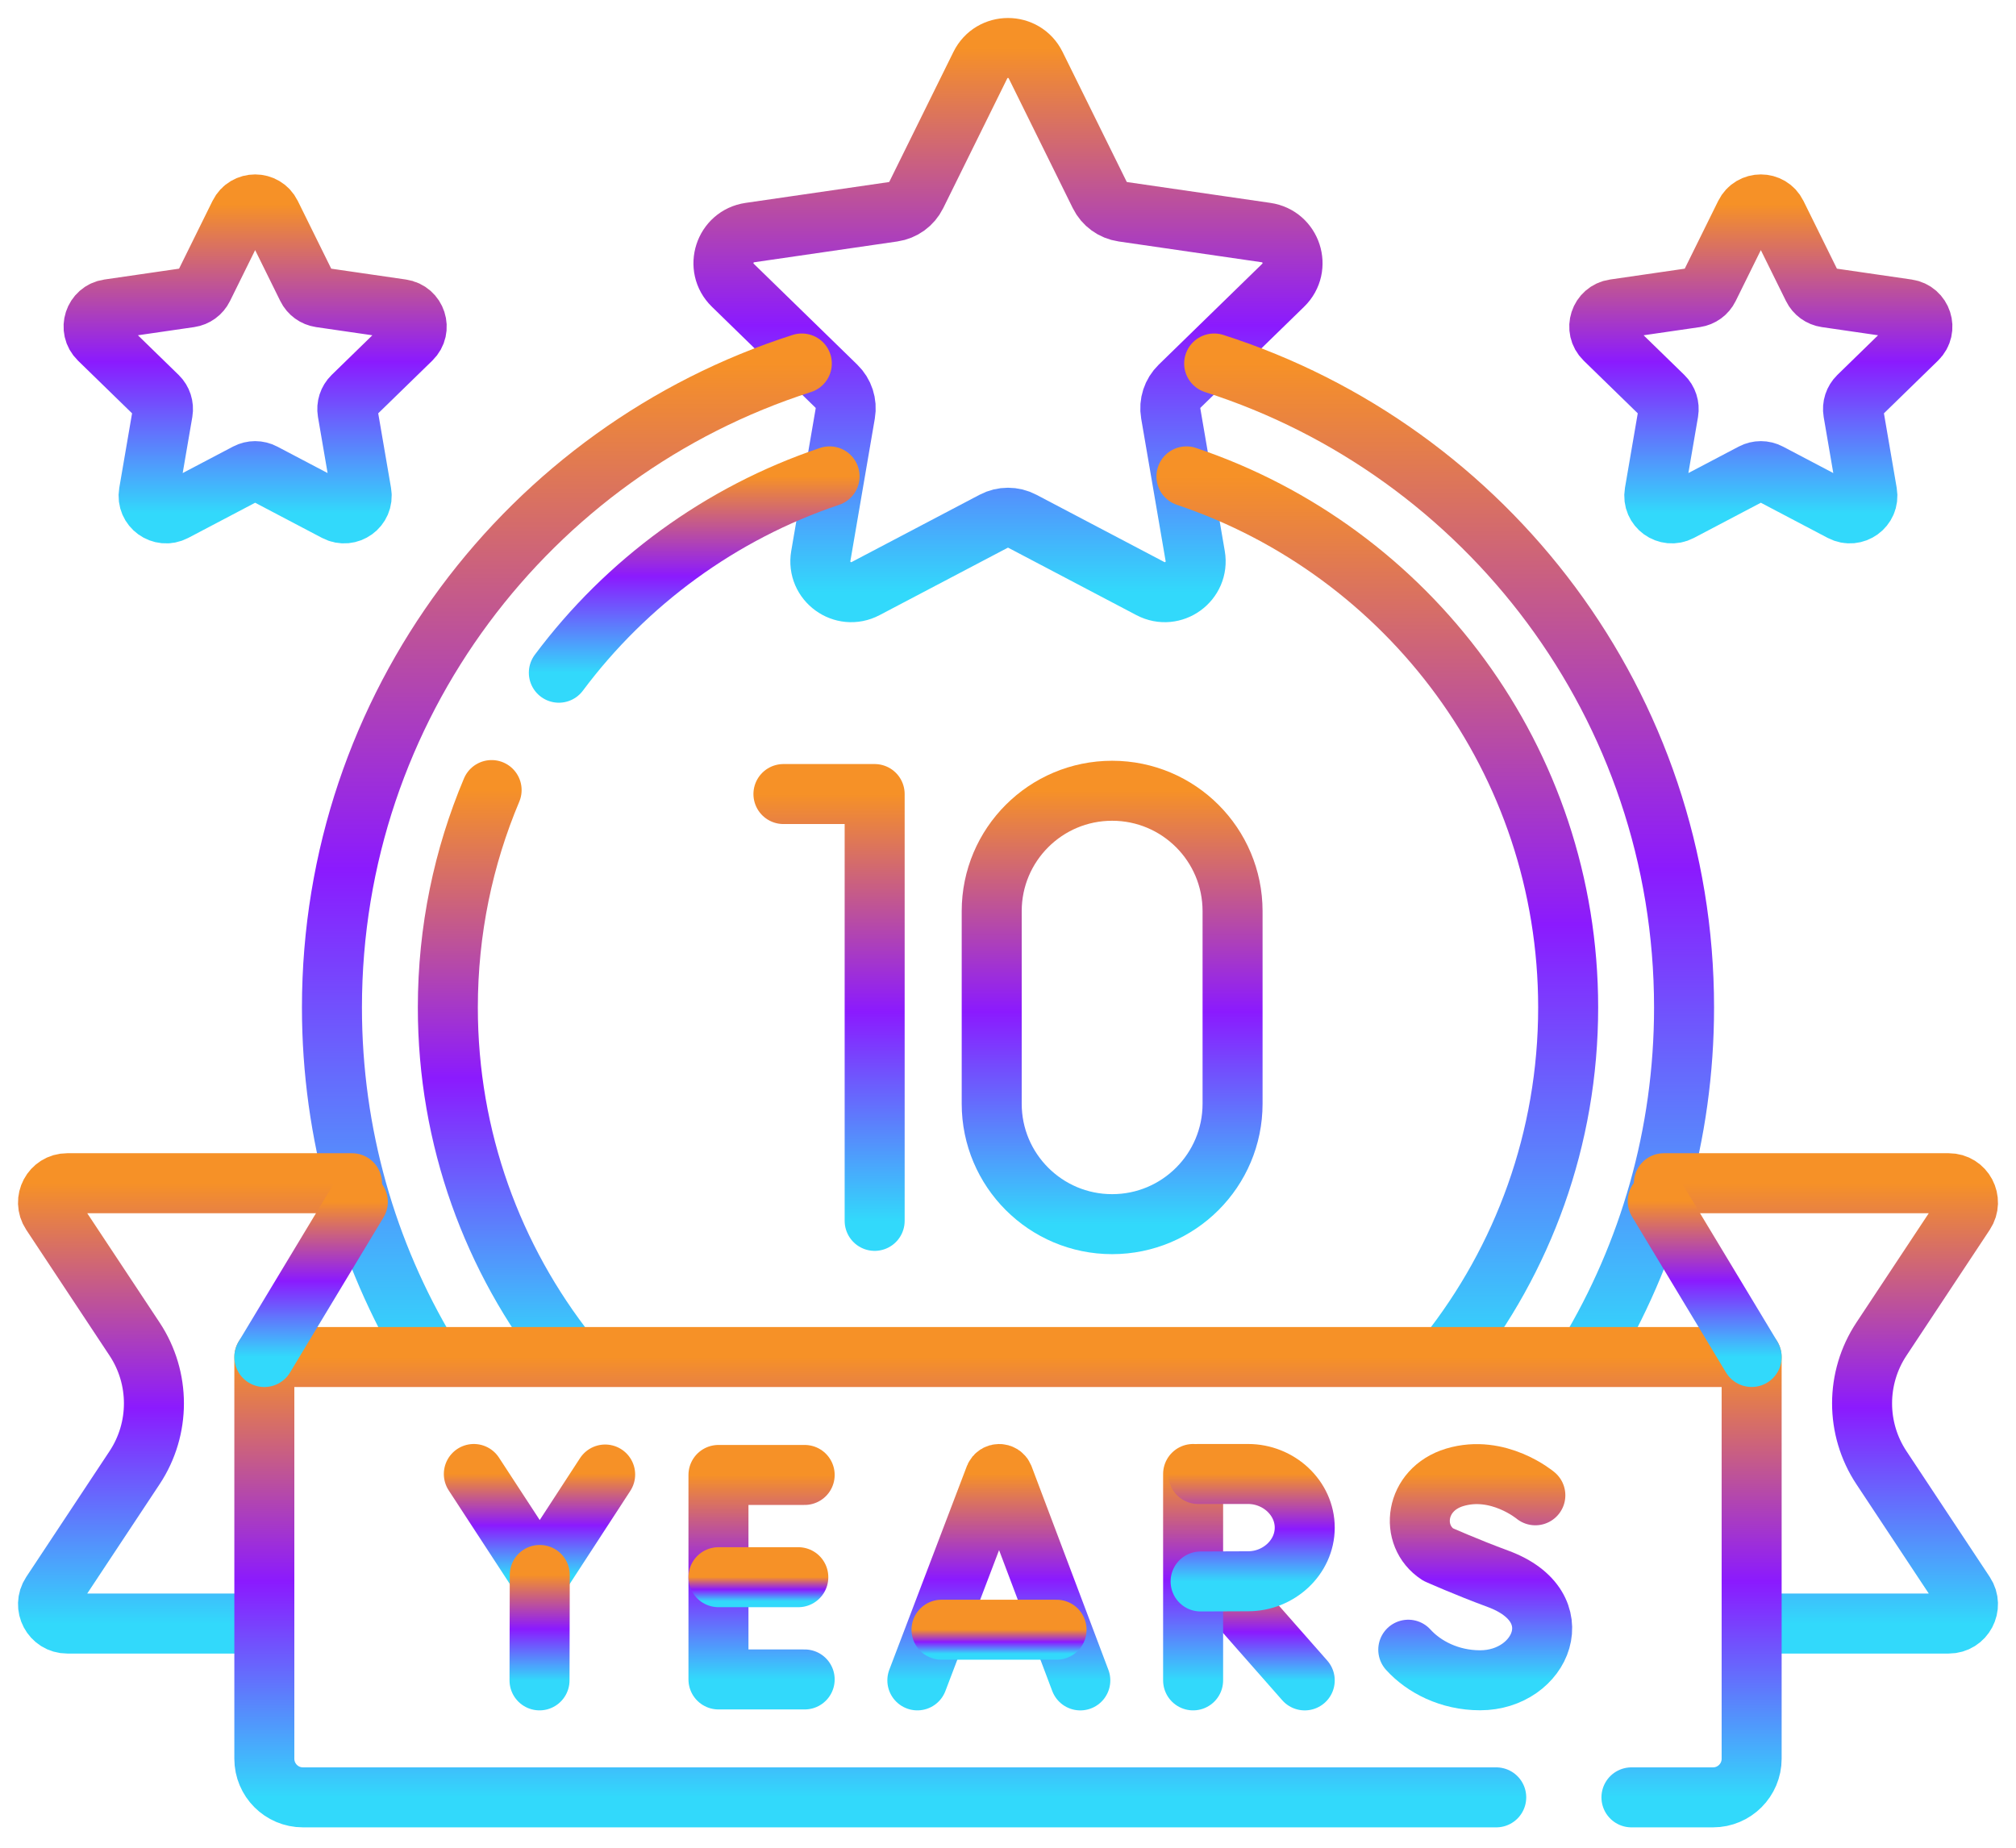
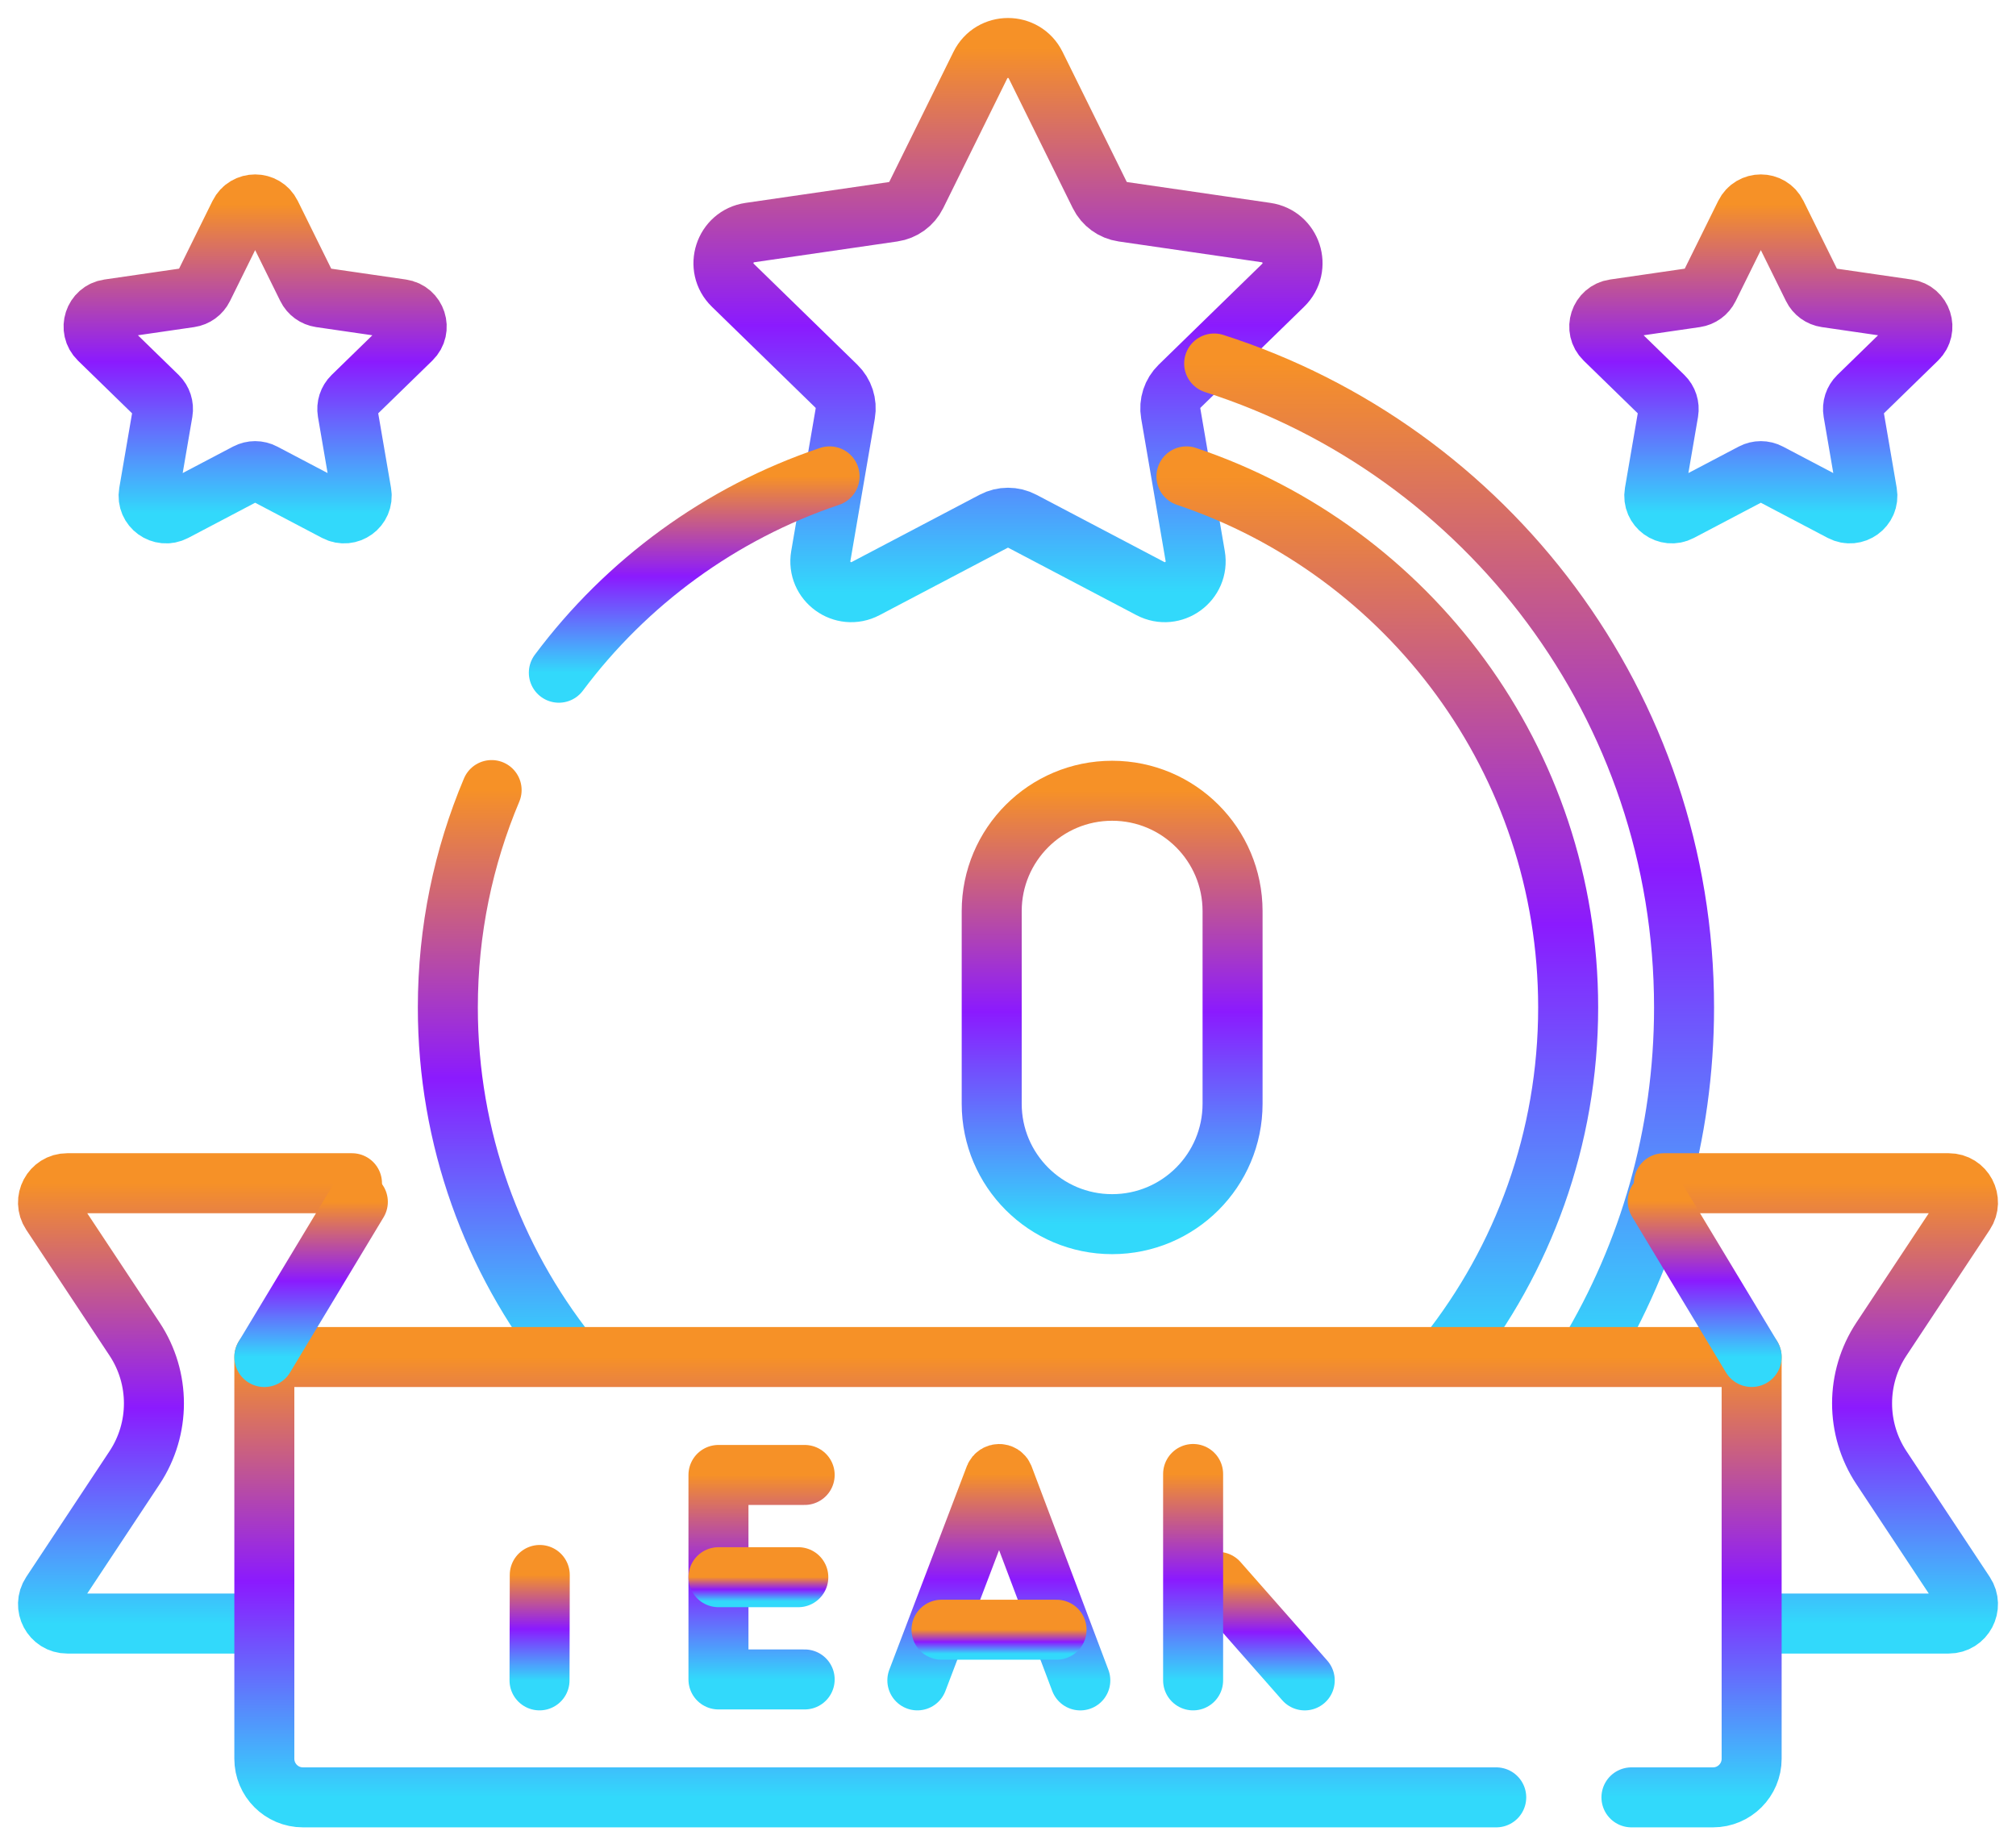
<svg xmlns="http://www.w3.org/2000/svg" width="84" height="77" viewBox="0 0 84 77" fill="none">
  <path d="M9.976 8.925L8.461 11.994C8.355 12.21 8.149 12.359 7.911 12.394L4.525 12.886C3.926 12.973 3.686 13.709 4.12 14.132L6.571 16.52C6.743 16.688 6.821 16.93 6.781 17.167L6.202 20.54C6.1 21.137 6.726 21.591 7.262 21.31L10.291 19.717C10.504 19.605 10.758 19.605 10.971 19.717L14 21.31C14.536 21.591 15.162 21.136 15.06 20.54L14.481 17.167C14.441 16.93 14.519 16.688 14.691 16.52L17.142 14.132C17.576 13.709 17.336 12.973 16.737 12.886L13.351 12.394C13.113 12.359 12.907 12.21 12.801 11.994L11.286 8.925C11.018 8.383 10.244 8.383 9.976 8.925Z" stroke="url(#paint0_linear_123_2151)" stroke-width="2.5" stroke-miterlimit="10" stroke-linecap="round" stroke-linejoin="round" />
  <path d="M74.023 8.925L75.538 11.994C75.644 12.21 75.85 12.359 76.088 12.394L79.475 12.886C80.074 12.973 80.313 13.709 79.879 14.132L77.429 16.52C77.257 16.688 77.178 16.93 77.219 17.167L77.797 20.54C77.9 21.137 77.273 21.591 76.737 21.31L73.708 19.717C73.495 19.605 73.241 19.605 73.028 19.717L69.999 21.31C69.463 21.591 68.837 21.136 68.939 20.54L69.518 17.167C69.558 16.93 69.48 16.688 69.308 16.52L66.857 14.132C66.424 13.709 66.663 12.973 67.262 12.886L70.649 12.394C70.887 12.359 71.092 12.21 71.198 11.994L72.713 8.925C72.981 8.383 73.756 8.383 74.023 8.925Z" stroke="url(#paint1_linear_123_2151)" stroke-width="2.5" stroke-miterlimit="10" stroke-linecap="round" stroke-linejoin="round" />
  <path d="M43.153 2.717L45.821 8.122C46.008 8.501 46.37 8.764 46.789 8.825L52.754 9.692C53.809 9.845 54.23 11.142 53.467 11.886L49.151 16.093C48.848 16.388 48.709 16.814 48.781 17.231L49.8 23.172C49.98 24.223 48.877 25.024 47.933 24.528L42.599 21.723C42.224 21.526 41.776 21.526 41.401 21.723L36.067 24.528C35.123 25.024 34.02 24.223 34.2 23.172L35.219 17.231C35.291 16.814 35.153 16.388 34.849 16.093L30.533 11.886C29.77 11.142 30.191 9.845 31.246 9.692L37.211 8.825C37.63 8.764 37.992 8.501 38.179 8.122L40.847 2.717C41.318 1.761 42.682 1.761 43.153 2.717Z" stroke="url(#paint2_linear_123_2151)" stroke-width="2.5" stroke-miterlimit="10" stroke-linecap="round" stroke-linejoin="round" />
  <path d="M50.59 15.148C61.946 18.78 70.169 29.422 70.169 41.983C70.169 47.29 68.701 52.254 66.15 56.492" stroke="url(#paint3_linear_123_2151)" stroke-width="2.5" stroke-miterlimit="10" stroke-linecap="round" stroke-linejoin="round" />
-   <path d="M17.828 56.456C15.29 52.226 13.831 47.275 13.831 41.983C13.831 29.422 22.053 18.781 33.409 15.148" stroke="url(#paint4_linear_123_2151)" stroke-width="2.5" stroke-miterlimit="10" stroke-linecap="round" stroke-linejoin="round" />
  <path d="M49.435 19.852C58.68 22.957 65.34 31.692 65.34 41.983C65.34 47.457 63.456 52.491 60.301 56.471" stroke="url(#paint5_linear_123_2151)" stroke-width="2.5" stroke-miterlimit="10" stroke-linecap="round" stroke-linejoin="round" />
  <path d="M23.285 28.034C26.097 24.268 30.019 21.379 34.566 19.852" stroke="url(#paint6_linear_123_2151)" stroke-width="2.5" stroke-miterlimit="10" stroke-linecap="round" stroke-linejoin="round" />
  <path d="M23.688 56.456C20.54 52.478 18.66 47.45 18.66 41.983C18.66 38.771 19.309 35.71 20.484 32.924" stroke="url(#paint7_linear_123_2151)" stroke-width="2.5" stroke-miterlimit="10" stroke-linecap="round" stroke-linejoin="round" />
  <path d="M73.173 67.658H81.199C81.838 67.658 82.218 66.941 81.864 66.406L78.392 61.161C77.318 59.539 77.318 57.426 78.392 55.804L81.864 50.559C82.218 50.024 81.838 49.308 81.199 49.308H69.328" stroke="url(#paint8_linear_123_2151)" stroke-width="2.5" stroke-miterlimit="10" stroke-linecap="round" stroke-linejoin="round" />
  <path d="M38.223 70.026L41.452 61.547C41.518 61.386 41.747 61.385 41.813 61.547L45.013 70.027" stroke="url(#paint9_linear_123_2151)" stroke-width="2.5" stroke-miterlimit="10" stroke-linecap="round" stroke-linejoin="round" />
  <path d="M39.23 67.915H44.023" stroke="url(#paint10_linear_123_2151)" stroke-width="2.5" stroke-miterlimit="10" stroke-linecap="round" stroke-linejoin="round" />
  <path d="M33.528 61.465H29.936V69.987H33.528" stroke="url(#paint11_linear_123_2151)" stroke-width="2.5" stroke-miterlimit="10" stroke-linecap="round" stroke-linejoin="round" />
  <path d="M33.263 65.726H29.936" stroke="url(#paint12_linear_123_2151)" stroke-width="2.5" stroke-miterlimit="10" stroke-linecap="round" stroke-linejoin="round" />
-   <path d="M19.743 61.425L22.49 65.633L25.215 61.447" stroke="url(#paint13_linear_123_2151)" stroke-width="2.5" stroke-miterlimit="10" stroke-linecap="round" stroke-linejoin="round" />
  <path d="M22.48 70.026L22.49 65.633" stroke="url(#paint14_linear_123_2151)" stroke-width="2.5" stroke-miterlimit="10" stroke-linecap="round" stroke-linejoin="round" />
  <path d="M50.751 65.921L54.364 70.027" stroke="url(#paint15_linear_123_2151)" stroke-width="2.5" stroke-miterlimit="10" stroke-linecap="round" stroke-linejoin="round" />
  <path d="M49.713 61.425V70.026" stroke="url(#paint16_linear_123_2151)" stroke-width="2.5" stroke-miterlimit="10" stroke-linecap="round" stroke-linejoin="round" />
-   <path d="M49.926 61.425C50.372 61.425 51.422 61.425 52.002 61.425C53.282 61.425 54.364 62.426 54.364 63.661C54.364 64.895 53.282 65.896 52.002 65.896C51.535 65.896 50.524 65.901 50.025 65.904" stroke="url(#paint17_linear_123_2151)" stroke-width="2.5" stroke-miterlimit="10" stroke-linecap="round" stroke-linejoin="round" />
-   <path d="M63.973 62.313C63.973 62.313 62.431 61.018 60.613 61.565C58.944 62.068 58.711 63.993 59.918 64.78C59.918 64.78 61.103 65.309 62.418 65.794C65.582 66.961 64.219 70.022 61.672 70.022C60.396 70.022 59.326 69.463 58.678 68.748" stroke="url(#paint18_linear_123_2151)" stroke-width="2.5" stroke-miterlimit="10" stroke-linecap="round" stroke-linejoin="round" />
  <path d="M10.673 67.658H2.801C2.162 67.658 1.782 66.941 2.136 66.406L5.608 61.161C6.682 59.539 6.682 57.426 5.608 55.804L2.136 50.559C1.781 50.024 2.162 49.308 2.801 49.308H14.666" stroke="url(#paint19_linear_123_2151)" stroke-width="2.5" stroke-miterlimit="10" stroke-linecap="round" stroke-linejoin="round" />
  <path d="M62.343 74.901H12.623C11.734 74.901 11.014 74.18 11.014 73.291V56.551H72.985V73.291C72.985 74.18 72.265 74.901 71.376 74.901H67.977" stroke="url(#paint20_linear_123_2151)" stroke-width="2.5" stroke-miterlimit="10" stroke-linecap="round" stroke-linejoin="round" />
  <path d="M11.014 56.551L14.91 50.085" stroke="url(#paint21_linear_123_2151)" stroke-width="2.5" stroke-miterlimit="10" stroke-linecap="round" stroke-linejoin="round" />
  <path d="M72.986 56.549L69.072 50.055" stroke="url(#paint22_linear_123_2151)" stroke-width="2.5" stroke-miterlimit="10" stroke-linecap="round" stroke-linejoin="round" />
-   <path d="M32.643 33.09H36.444V50.877" stroke="url(#paint23_linear_123_2151)" stroke-width="2.5" stroke-miterlimit="10" stroke-linecap="round" stroke-linejoin="round" />
  <path d="M51.357 45.996C51.357 48.767 49.111 51.014 46.339 51.014C43.568 51.014 41.321 48.767 41.321 45.996V37.971C41.321 35.2 43.568 32.953 46.339 32.953C49.111 32.953 51.357 35.2 51.357 37.971V45.996Z" stroke="url(#paint24_linear_123_2151)" stroke-width="2.5" stroke-miterlimit="10" stroke-linecap="round" stroke-linejoin="round" />
  <defs>
    <linearGradient id="paint0_linear_123_2151" x1="10.631" y1="8.518" x2="10.631" y2="21.395" gradientUnits="userSpaceOnUse">
      <stop stop-color="#F69127" />
      <stop offset="0.51" stop-color="#8B1AFE" />
      <stop offset="1" stop-color="#32D9FB" />
    </linearGradient>
    <linearGradient id="paint1_linear_123_2151" x1="73.368" y1="8.518" x2="73.368" y2="21.395" gradientUnits="userSpaceOnUse">
      <stop stop-color="#F69127" />
      <stop offset="0.51" stop-color="#8B1AFE" />
      <stop offset="1" stop-color="#32D9FB" />
    </linearGradient>
    <linearGradient id="paint2_linear_123_2151" x1="42" y1="2" x2="42" y2="24.678" gradientUnits="userSpaceOnUse">
      <stop stop-color="#F69127" />
      <stop offset="0.51" stop-color="#8B1AFE" />
      <stop offset="1" stop-color="#32D9FB" />
    </linearGradient>
    <linearGradient id="paint3_linear_123_2151" x1="60.379" y1="15.148" x2="60.379" y2="56.492" gradientUnits="userSpaceOnUse">
      <stop stop-color="#F69127" />
      <stop offset="0.51" stop-color="#8B1AFE" />
      <stop offset="1" stop-color="#32D9FB" />
    </linearGradient>
    <linearGradient id="paint4_linear_123_2151" x1="23.62" y1="15.148" x2="23.62" y2="56.456" gradientUnits="userSpaceOnUse">
      <stop stop-color="#F69127" />
      <stop offset="0.51" stop-color="#8B1AFE" />
      <stop offset="1" stop-color="#32D9FB" />
    </linearGradient>
    <linearGradient id="paint5_linear_123_2151" x1="57.387" y1="19.852" x2="57.387" y2="56.471" gradientUnits="userSpaceOnUse">
      <stop stop-color="#F69127" />
      <stop offset="0.51" stop-color="#8B1AFE" />
      <stop offset="1" stop-color="#32D9FB" />
    </linearGradient>
    <linearGradient id="paint6_linear_123_2151" x1="28.926" y1="19.852" x2="28.926" y2="28.034" gradientUnits="userSpaceOnUse">
      <stop stop-color="#F69127" />
      <stop offset="0.51" stop-color="#8B1AFE" />
      <stop offset="1" stop-color="#32D9FB" />
    </linearGradient>
    <linearGradient id="paint7_linear_123_2151" x1="21.174" y1="32.924" x2="21.174" y2="56.456" gradientUnits="userSpaceOnUse">
      <stop stop-color="#F69127" />
      <stop offset="0.51" stop-color="#8B1AFE" />
      <stop offset="1" stop-color="#32D9FB" />
    </linearGradient>
    <linearGradient id="paint8_linear_123_2151" x1="75.664" y1="49.308" x2="75.664" y2="67.658" gradientUnits="userSpaceOnUse">
      <stop stop-color="#F69127" />
      <stop offset="0.51" stop-color="#8B1AFE" />
      <stop offset="1" stop-color="#32D9FB" />
    </linearGradient>
    <linearGradient id="paint9_linear_123_2151" x1="41.618" y1="61.426" x2="41.618" y2="70.027" gradientUnits="userSpaceOnUse">
      <stop stop-color="#F69127" />
      <stop offset="0.51" stop-color="#8B1AFE" />
      <stop offset="1" stop-color="#32D9FB" />
    </linearGradient>
    <linearGradient id="paint10_linear_123_2151" x1="41.627" y1="67.915" x2="41.627" y2="68.915" gradientUnits="userSpaceOnUse">
      <stop stop-color="#F69127" />
      <stop offset="0.51" stop-color="#8B1AFE" />
      <stop offset="1" stop-color="#32D9FB" />
    </linearGradient>
    <linearGradient id="paint11_linear_123_2151" x1="31.732" y1="61.465" x2="31.732" y2="69.987" gradientUnits="userSpaceOnUse">
      <stop stop-color="#F69127" />
      <stop offset="0.51" stop-color="#8B1AFE" />
      <stop offset="1" stop-color="#32D9FB" />
    </linearGradient>
    <linearGradient id="paint12_linear_123_2151" x1="31.6" y1="65.726" x2="31.6" y2="66.726" gradientUnits="userSpaceOnUse">
      <stop stop-color="#F69127" />
      <stop offset="0.51" stop-color="#8B1AFE" />
      <stop offset="1" stop-color="#32D9FB" />
    </linearGradient>
    <linearGradient id="paint13_linear_123_2151" x1="22.479" y1="61.425" x2="22.479" y2="65.633" gradientUnits="userSpaceOnUse">
      <stop stop-color="#F69127" />
      <stop offset="0.51" stop-color="#8B1AFE" />
      <stop offset="1" stop-color="#32D9FB" />
    </linearGradient>
    <linearGradient id="paint14_linear_123_2151" x1="22.485" y1="65.633" x2="22.485" y2="70.026" gradientUnits="userSpaceOnUse">
      <stop stop-color="#F69127" />
      <stop offset="0.51" stop-color="#8B1AFE" />
      <stop offset="1" stop-color="#32D9FB" />
    </linearGradient>
    <linearGradient id="paint15_linear_123_2151" x1="52.557" y1="65.921" x2="52.557" y2="70.027" gradientUnits="userSpaceOnUse">
      <stop stop-color="#F69127" />
      <stop offset="0.51" stop-color="#8B1AFE" />
      <stop offset="1" stop-color="#32D9FB" />
    </linearGradient>
    <linearGradient id="paint16_linear_123_2151" x1="50.213" y1="61.425" x2="50.213" y2="70.026" gradientUnits="userSpaceOnUse">
      <stop stop-color="#F69127" />
      <stop offset="0.51" stop-color="#8B1AFE" />
      <stop offset="1" stop-color="#32D9FB" />
    </linearGradient>
    <linearGradient id="paint17_linear_123_2151" x1="52.145" y1="61.425" x2="52.145" y2="65.904" gradientUnits="userSpaceOnUse">
      <stop stop-color="#F69127" />
      <stop offset="0.51" stop-color="#8B1AFE" />
      <stop offset="1" stop-color="#32D9FB" />
    </linearGradient>
    <linearGradient id="paint18_linear_123_2151" x1="61.467" y1="61.43" x2="61.467" y2="70.022" gradientUnits="userSpaceOnUse">
      <stop stop-color="#F69127" />
      <stop offset="0.51" stop-color="#8B1AFE" />
      <stop offset="1" stop-color="#32D9FB" />
    </linearGradient>
    <linearGradient id="paint19_linear_123_2151" x1="8.333" y1="49.308" x2="8.333" y2="67.658" gradientUnits="userSpaceOnUse">
      <stop stop-color="#F69127" />
      <stop offset="0.51" stop-color="#8B1AFE" />
      <stop offset="1" stop-color="#32D9FB" />
    </linearGradient>
    <linearGradient id="paint20_linear_123_2151" x1="42" y1="56.551" x2="42" y2="74.901" gradientUnits="userSpaceOnUse">
      <stop stop-color="#F69127" />
      <stop offset="0.51" stop-color="#8B1AFE" />
      <stop offset="1" stop-color="#32D9FB" />
    </linearGradient>
    <linearGradient id="paint21_linear_123_2151" x1="12.962" y1="50.085" x2="12.962" y2="56.551" gradientUnits="userSpaceOnUse">
      <stop stop-color="#F69127" />
      <stop offset="0.51" stop-color="#8B1AFE" />
      <stop offset="1" stop-color="#32D9FB" />
    </linearGradient>
    <linearGradient id="paint22_linear_123_2151" x1="71.029" y1="50.055" x2="71.029" y2="56.549" gradientUnits="userSpaceOnUse">
      <stop stop-color="#F69127" />
      <stop offset="0.51" stop-color="#8B1AFE" />
      <stop offset="1" stop-color="#32D9FB" />
    </linearGradient>
    <linearGradient id="paint23_linear_123_2151" x1="34.543" y1="33.09" x2="34.543" y2="50.877" gradientUnits="userSpaceOnUse">
      <stop stop-color="#F69127" />
      <stop offset="0.51" stop-color="#8B1AFE" />
      <stop offset="1" stop-color="#32D9FB" />
    </linearGradient>
    <linearGradient id="paint24_linear_123_2151" x1="46.339" y1="32.953" x2="46.339" y2="51.014" gradientUnits="userSpaceOnUse">
      <stop stop-color="#F69127" />
      <stop offset="0.51" stop-color="#8B1AFE" />
      <stop offset="1" stop-color="#32D9FB" />
    </linearGradient>
  </defs>
</svg>